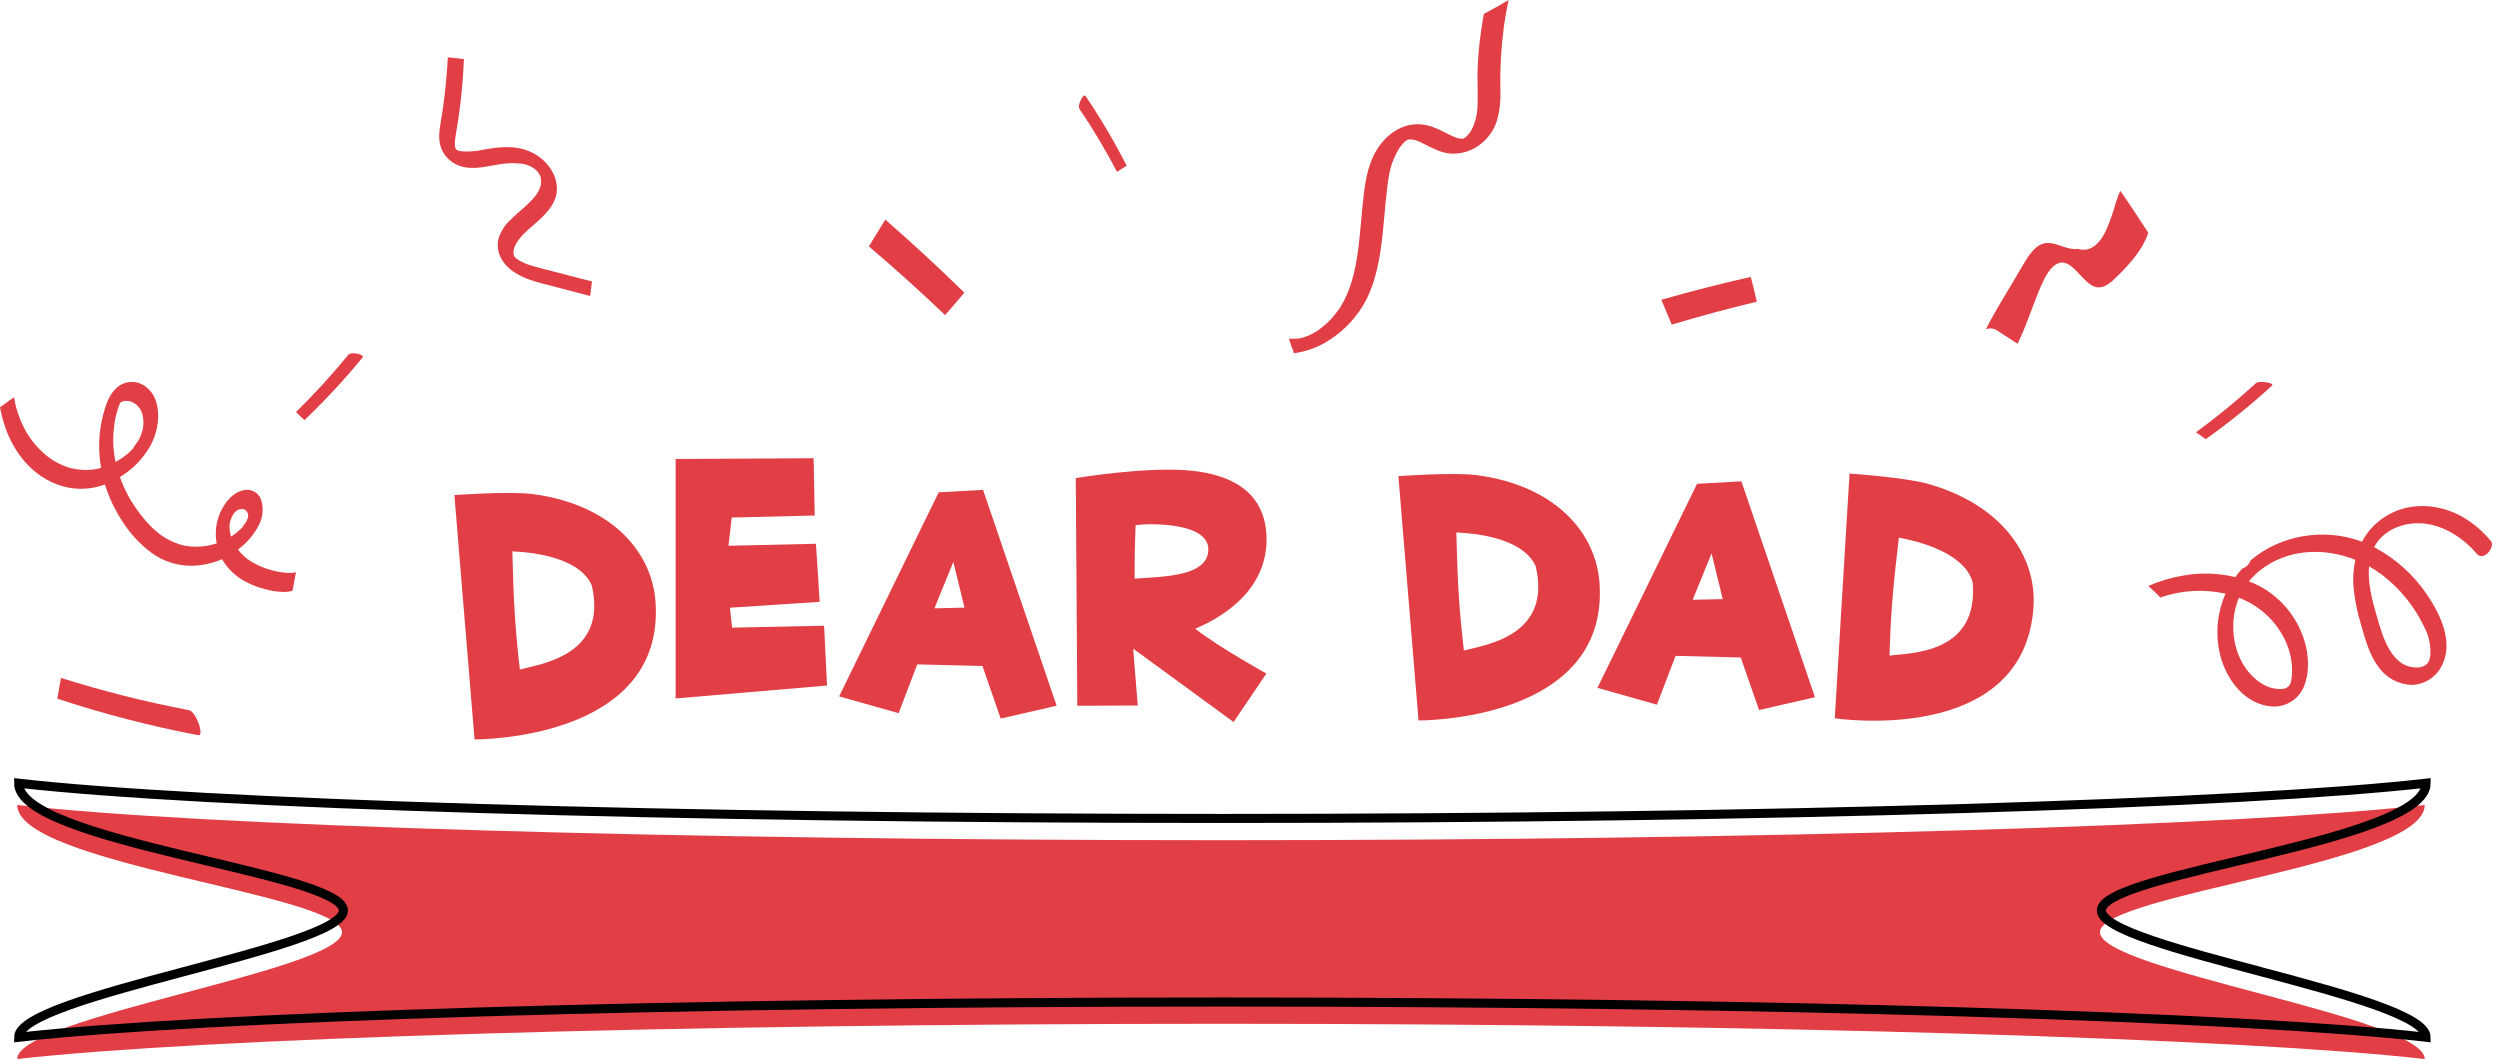
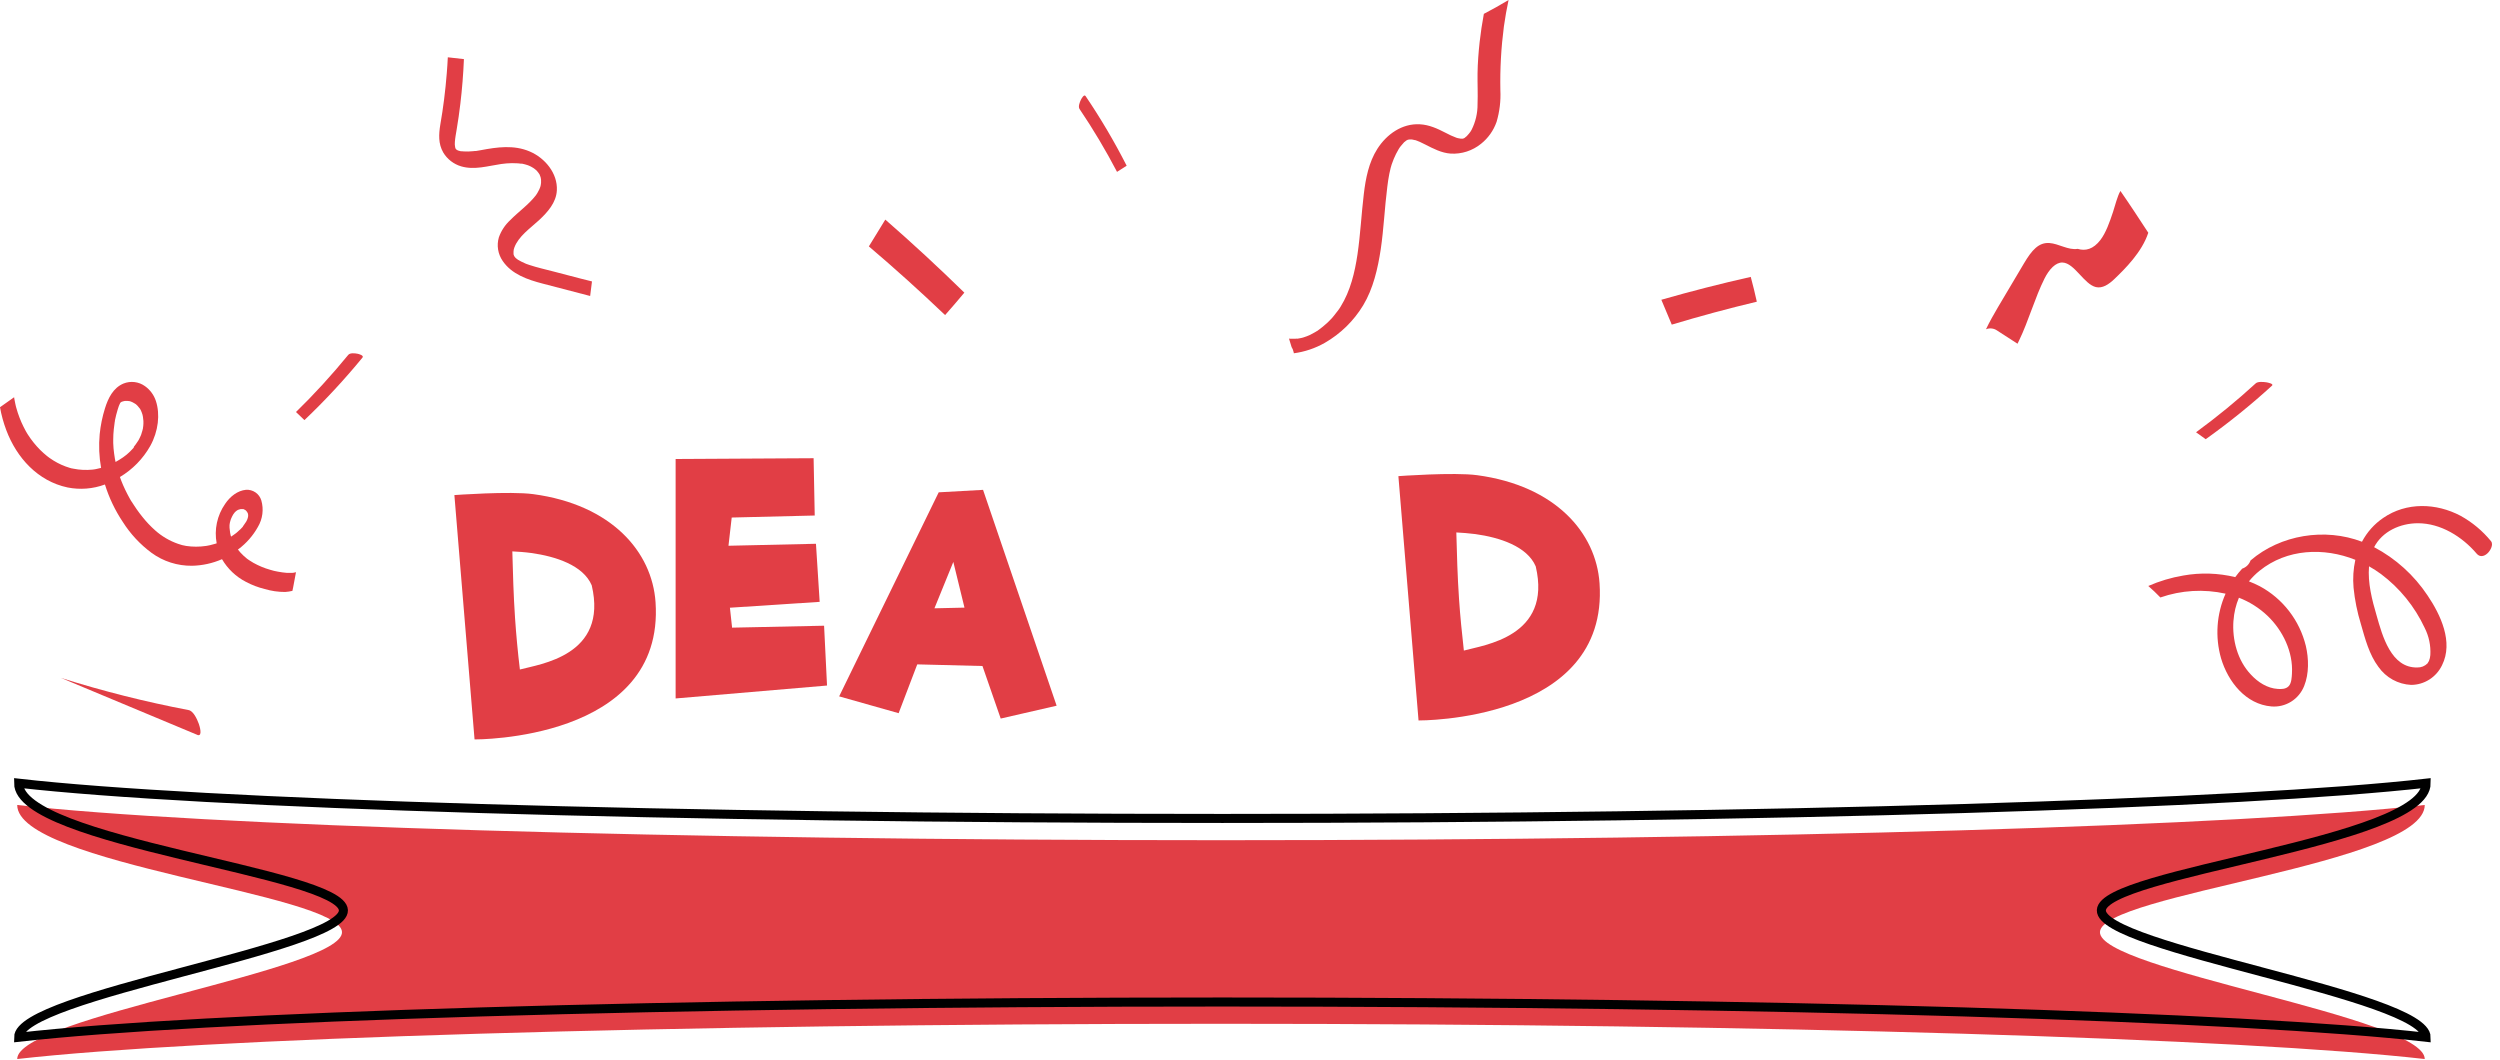
<svg xmlns="http://www.w3.org/2000/svg" width="276" height="117" viewBox="0 0 276 117" fill="none">
  <path d="M1.9 88.869C1.9 95.407 37.602 98.678 37.757 102.893C37.911 107.107 1.9 112.271 1.9 116.917C21.921 114.645 73.867 113.026 134.798 113.026C195.728 113.026 247.671 114.645 267.692 116.917C267.692 112.271 231.681 107.11 231.835 102.893C231.99 98.675 267.692 95.407 267.692 88.869C247.671 91.141 195.725 92.759 134.798 92.759C73.87 92.759 21.921 91.147 1.9 88.869Z" fill="#E13E45" />
  <path d="M142.432 37.399C142.612 37.399 142.793 37.399 142.973 37.399C143.022 37.399 143.312 37.36 143.186 37.399L143.321 37.377C143.424 37.359 143.532 37.339 143.644 37.318C143.702 37.318 144.014 37.213 143.827 37.275L144.005 37.216L144.266 37.124L144.501 37.029L144.627 36.974C144.81 36.882 144.991 36.787 145.168 36.682C145.267 36.633 145.362 36.576 145.452 36.511C145.262 36.672 145.452 36.511 145.539 36.449C145.876 36.207 146.199 35.945 146.506 35.663L146.657 35.519L146.863 35.309C147.018 35.142 147.186 34.981 147.318 34.791C147.45 34.601 147.585 34.464 147.711 34.287L147.827 34.126L147.866 34.071L147.901 34.015L148.008 33.848C149.084 32.118 149.568 30.083 149.867 28.081C150.19 25.873 150.299 23.642 150.564 21.427C150.77 19.694 151.112 17.922 152.059 16.434C153.087 14.822 154.789 13.613 156.749 13.721C157.787 13.777 158.683 14.193 159.595 14.662C159.976 14.87 160.371 15.05 160.778 15.202L160.945 15.251C161.055 15.278 161.168 15.287 161.268 15.31H161.432H161.503L161.6 15.271L161.68 15.235C161.754 15.182 161.822 15.117 161.89 15.061L161.928 15.035L161.951 15.006C162.025 14.927 162.102 14.845 162.17 14.76C162.238 14.675 162.286 14.613 162.341 14.537C162.396 14.462 162.421 14.409 162.457 14.344C162.905 13.462 163.133 12.482 163.121 11.49C163.166 10.36 163.105 9.226 163.121 8.096C163.137 6.965 163.227 5.802 163.35 4.659C163.466 3.611 163.624 2.565 163.817 1.53C164.745 1.047 165.655 0.537 166.547 0C166.341 0.963 166.167 1.936 166.031 2.916C165.726 5.248 165.595 7.601 165.641 9.954C165.699 11.133 165.559 12.314 165.225 13.446C164.891 14.405 164.295 15.247 163.508 15.874C162.559 16.643 161.364 17.029 160.152 16.958C159.127 16.883 158.238 16.408 157.335 15.949C157.142 15.851 156.949 15.753 156.749 15.664C156.642 15.618 156.536 15.572 156.426 15.533L156.288 15.484L156.246 15.468H156.204C156.094 15.441 155.982 15.422 155.882 15.399H155.827H155.798H155.608C155.563 15.408 155.518 15.414 155.472 15.418H155.447C155.389 15.451 155.321 15.477 155.269 15.504L155.057 15.674L155.021 15.697C154.895 15.835 154.767 15.972 154.65 16.123L154.531 16.28L154.415 16.46C154.312 16.631 154.215 16.808 154.125 16.988C153.941 17.356 153.783 17.737 153.651 18.128L153.603 18.282L153.526 18.551C153.471 18.764 153.419 18.977 153.377 19.206C153.281 19.674 153.219 20.153 153.158 20.628C152.865 22.921 152.771 25.238 152.433 27.528C152.111 29.648 151.605 31.859 150.499 33.7C149.455 35.425 147.996 36.853 146.261 37.848C145.203 38.45 144.043 38.842 142.841 39.002C142.841 38.939 142.812 38.874 142.799 38.812C142.761 38.636 142.691 38.469 142.593 38.32C142.499 37.992 142.399 37.691 142.303 37.377L142.432 37.399Z" fill="#E13E45" />
  <path d="M97.737 24.244C100.718 26.844 103.627 29.532 106.464 32.308C105.767 33.147 105.059 33.972 104.338 34.785C101.606 32.177 98.8 29.649 95.923 27.202C96.524 26.212 97.132 25.244 97.737 24.244Z" fill="#E13E45" />
  <path d="M183.412 33.094C186.679 32.157 189.969 31.315 193.283 30.569C193.529 31.481 193.752 32.394 193.953 33.307C190.801 34.06 187.671 34.904 184.563 35.839C184.18 34.931 183.797 34.016 183.412 33.094Z" fill="#E13E45" />
  <path d="M123.32 18.974C122.072 16.585 120.69 14.267 119.18 12.03C119.005 11.77 119.212 11.27 119.327 11.025C119.375 10.919 119.677 10.356 119.846 10.603C121.518 13.073 123.033 15.642 124.383 18.295L123.32 18.974Z" fill="#E13E45" />
  <path d="M32.677 45.486C34.707 43.505 36.632 41.401 38.443 39.184C38.653 38.926 39.197 39.002 39.471 39.053C39.585 39.074 40.215 39.236 40.018 39.478C38.016 41.921 35.875 44.226 33.609 46.38L32.677 45.486Z" fill="#E13E45" />
  <path d="M242.442 47.722C244.763 46.024 246.964 44.22 249.035 42.32C249.275 42.101 249.896 42.163 250.205 42.207C250.336 42.228 251.059 42.364 250.83 42.574C248.543 44.667 246.099 46.642 243.51 48.488L242.442 47.722Z" fill="#E13E45" />
-   <path d="M6.729 74.841C11.36 76.302 16.065 77.487 20.822 78.393C21.371 78.497 21.769 79.431 21.947 79.909C22.022 80.11 22.381 81.26 21.855 81.159C16.603 80.159 11.417 78.814 6.325 77.133L6.729 74.841Z" fill="#E13E45" />
-   <path d="M27.862 46.902C27.862 46.902 27.862 46.859 27.862 46.837V46.822C27.868 46.848 27.868 46.876 27.862 46.902Z" fill="#E13E45" />
+   <path d="M6.729 74.841C11.36 76.302 16.065 77.487 20.822 78.393C21.371 78.497 21.769 79.431 21.947 79.909C22.022 80.11 22.381 81.26 21.855 81.159L6.729 74.841Z" fill="#E13E45" />
  <path d="M32.282 65.232C32.311 65.098 32.338 64.963 32.367 64.828C32.46 64.277 32.565 63.721 32.677 63.17C32.595 63.19 32.512 63.212 32.43 63.226L32.262 63.245H32.078C31.942 63.254 31.805 63.254 31.669 63.245C31.338 63.218 31.008 63.173 30.681 63.111C30.387 63.061 30.096 62.991 29.812 62.9C29.169 62.717 28.551 62.459 27.968 62.132C27.82 62.047 27.675 61.958 27.533 61.863L27.365 61.748L27.263 61.675C27.012 61.475 26.776 61.255 26.558 61.019C26.456 60.907 26.358 60.792 26.265 60.67L26.325 60.628C27.207 59.968 27.94 59.129 28.475 58.168C28.733 57.732 28.9 57.248 28.964 56.746C29.029 56.244 28.99 55.734 28.85 55.248C28.744 54.888 28.517 54.575 28.207 54.362C27.897 54.148 27.523 54.047 27.148 54.075C26.236 54.161 25.406 54.801 24.843 55.645C24.409 56.272 24.104 56.978 23.946 57.722C23.788 58.467 23.779 59.236 23.921 59.984L23.74 60.04C23.555 60.097 23.371 60.146 23.186 60.188L22.91 60.243L22.732 60.273C22.011 60.38 21.279 60.38 20.558 60.273C20.255 60.226 19.957 60.149 19.669 60.043C18.728 59.718 17.862 59.209 17.121 58.545C16.615 58.094 16.149 57.601 15.728 57.071C15.507 56.798 15.296 56.516 15.092 56.227C14.993 56.085 14.898 55.944 14.806 55.8C14.756 55.727 14.71 55.655 14.664 55.583L14.585 55.458L14.562 55.419L14.499 55.34C14.476 55.297 14.45 55.254 14.424 55.212L14.295 54.985C14.216 54.844 14.14 54.699 14.065 54.555C13.897 54.226 13.735 53.898 13.594 53.57C13.452 53.241 13.347 52.972 13.238 52.663C14.633 51.832 15.786 50.652 16.584 49.241C17.496 47.599 17.687 45.723 17.213 44.275C16.998 43.613 16.575 43.037 16.008 42.633C15.67 42.388 15.275 42.234 14.861 42.182C14.447 42.131 14.027 42.186 13.64 42.34C12.474 42.826 11.934 43.983 11.591 45.073C11.298 46.006 11.102 46.967 11.005 47.94C10.889 49.18 10.941 50.429 11.16 51.655C10.972 51.704 10.785 51.75 10.6 51.786L10.396 51.822L10.169 51.849C10.004 51.865 9.84 51.875 9.678 51.878C9.327 51.888 8.976 51.872 8.628 51.829C8.447 51.806 8.266 51.776 8.088 51.74L7.999 51.721H7.956L7.712 51.655C7.081 51.468 6.478 51.199 5.918 50.853C5.769 50.761 5.621 50.666 5.48 50.564L5.279 50.413L5.17 50.328C4.914 50.122 4.669 49.903 4.436 49.671C3.929 49.161 3.478 48.6 3.089 47.996L2.987 47.832L2.848 47.595C2.76 47.434 2.674 47.267 2.595 47.109C2.429 46.779 2.281 46.44 2.15 46.094C2.015 45.746 1.9 45.388 1.798 45.02C1.782 44.965 1.768 44.909 1.752 44.85C1.732 44.754 1.709 44.662 1.689 44.57C1.647 44.38 1.61 44.193 1.577 44.002C1.577 43.953 1.577 43.907 1.554 43.858C1.041 44.232 0.522 44.599 0 44.958C0.153 45.825 0.387 46.676 0.698 47.5C1.847 50.545 4.176 53.12 7.462 53.816C8.84 54.09 10.268 53.976 11.585 53.487C12.04 54.955 12.706 56.349 13.561 57.626C14.398 58.947 15.473 60.103 16.732 61.035C18.027 61.98 19.596 62.48 21.201 62.46C22.341 62.437 23.465 62.19 24.51 61.734C25.133 62.8 26.047 63.667 27.145 64.234C27.8 64.584 28.497 64.85 29.219 65.025C29.951 65.245 30.711 65.355 31.475 65.354C31.747 65.337 32.017 65.296 32.282 65.232ZM14.759 49.428C14.63 49.575 14.495 49.716 14.354 49.852C14.275 49.931 14.193 50.006 14.107 50.078L13.966 50.203C13.841 50.305 13.712 50.4 13.584 50.492C13.318 50.676 13.042 50.846 12.757 51.001C12.731 50.873 12.705 50.745 12.681 50.614C12.619 50.242 12.566 49.865 12.533 49.481C12.533 49.293 12.507 49.109 12.5 48.922C12.5 48.85 12.5 48.781 12.5 48.709C12.5 48.709 12.5 48.574 12.5 48.528C12.5 48.15 12.524 47.769 12.563 47.385C12.583 47.179 12.609 46.972 12.642 46.764C12.642 46.666 12.675 46.571 12.688 46.472V46.452V46.413C12.77 46.009 12.873 45.602 12.998 45.194L13.106 44.866L13.149 44.748C13.189 44.62 13.123 44.823 13.12 44.82C13.116 44.817 13.228 44.587 13.245 44.544C13.245 44.524 13.274 44.505 13.287 44.482C13.255 44.528 13.238 44.531 13.287 44.465L13.314 44.436L13.389 44.386L13.472 44.337H13.505L13.653 44.291L13.785 44.265C13.96 44.251 14.135 44.259 14.308 44.288L14.42 44.321L14.605 44.396C14.74 44.459 14.858 44.541 14.987 44.616L15.049 44.669C15.099 44.715 15.148 44.761 15.194 44.81C15.292 44.913 15.382 45.023 15.464 45.139C15.497 45.201 15.53 45.26 15.56 45.322C15.624 45.461 15.678 45.603 15.721 45.749L15.741 45.812C15.741 45.874 15.767 45.933 15.777 45.993C15.806 46.153 15.825 46.316 15.833 46.479C15.833 46.508 15.833 46.557 15.833 46.59C15.833 46.623 15.833 46.709 15.833 46.764C15.833 46.925 15.807 47.093 15.784 47.251C15.784 47.261 15.784 47.272 15.784 47.283C15.764 47.365 15.747 47.447 15.724 47.526C15.681 47.691 15.632 47.855 15.576 48.012C15.568 48.038 15.556 48.062 15.543 48.085C15.514 48.154 15.484 48.223 15.451 48.288C15.418 48.354 15.362 48.469 15.316 48.558L15.277 48.627C15.178 48.771 15.089 48.919 14.983 49.06L14.779 49.326L14.759 49.428ZM26.799 58.161C26.73 58.24 26.66 58.312 26.588 58.385C26.444 58.53 26.292 58.668 26.134 58.798L26.012 58.894L25.762 59.074C25.679 59.133 25.594 59.189 25.508 59.245C25.508 59.199 25.482 59.153 25.465 59.11L25.445 59.012C25.429 58.943 25.416 58.874 25.403 58.805C25.373 58.627 25.353 58.444 25.34 58.26C25.34 58.26 25.34 58.26 25.34 58.207C25.341 58.2 25.341 58.192 25.34 58.184C25.34 58.112 25.34 58.04 25.34 57.964C25.34 57.889 25.363 57.81 25.37 57.754C25.376 57.698 25.389 57.662 25.393 57.645C25.416 57.557 25.442 57.468 25.468 57.379C25.486 57.34 25.501 57.299 25.515 57.258C25.547 57.182 25.577 57.107 25.617 57.031C25.656 56.956 25.706 56.887 25.732 56.821C25.741 56.802 25.752 56.785 25.765 56.769C25.811 56.703 25.86 56.641 25.91 56.575L25.985 56.499C26.025 56.46 26.091 56.41 26.104 56.397L26.239 56.309C26.255 56.297 26.273 56.287 26.292 56.279H26.308L26.565 56.2C26.433 56.24 26.565 56.2 26.628 56.2C26.69 56.2 26.773 56.223 26.845 56.2L26.914 56.223C26.986 56.253 27.046 56.296 27.115 56.328L27.069 56.305C27.096 56.321 27.121 56.338 27.145 56.358C27.19 56.406 27.233 56.457 27.273 56.509C27.285 56.524 27.295 56.541 27.303 56.558C27.303 56.585 27.349 56.641 27.372 56.696C27.372 56.696 27.372 56.696 27.372 56.719C27.372 56.742 27.388 56.801 27.395 56.841V56.936C27.394 56.948 27.394 56.96 27.395 56.972C27.395 57.015 27.378 57.061 27.378 57.081L27.359 57.159C27.359 57.205 27.283 57.37 27.29 57.366C27.266 57.419 27.237 57.475 27.227 57.498C27.217 57.521 27.187 57.567 27.171 57.603C27.062 57.764 26.95 57.931 26.842 58.079L26.799 58.161Z" fill="#E13E45" />
  <path d="M233.426 30.807C232.798 31.407 232.11 31.858 231.396 31.697C230.079 31.394 229.033 29.044 227.71 28.983C226.949 28.951 226.235 29.718 225.715 30.749C224.662 32.848 223.941 35.456 222.915 37.574C222.852 37.699 222.796 37.822 222.734 37.947L220.476 36.487C220.301 36.364 220.096 36.288 219.882 36.264C219.668 36.24 219.451 36.27 219.252 36.352C219.66 35.488 220.121 34.701 220.568 33.928L223.461 29.054C224.317 27.613 225.073 26.752 226.248 26.829C227.282 26.897 228.345 27.648 229.375 27.474C230.234 27.732 231.096 27.526 231.889 26.488C232.488 25.701 232.903 24.531 233.285 23.377C233.528 22.639 233.745 21.694 234.094 21.082C235.137 22.581 236.161 24.151 237.171 25.695C236.477 27.832 234.591 29.692 233.426 30.807Z" fill="#E13E45" />
  <path d="M51.217 6.526C51.148 8.18 51.019 9.827 50.821 11.468C50.709 12.417 50.574 13.359 50.415 14.302C50.34 14.76 50.247 15.221 50.217 15.686C50.2 15.865 50.209 16.046 50.244 16.222L50.264 16.316C50.264 16.336 50.29 16.385 50.293 16.394L50.326 16.45C50.336 16.461 50.345 16.473 50.353 16.485L50.386 16.511C50.413 16.523 50.44 16.538 50.465 16.554C50.478 16.559 50.491 16.567 50.501 16.576H50.481L50.534 16.602L50.623 16.632C50.693 16.654 50.765 16.674 50.838 16.69C50.91 16.706 51.072 16.723 50.913 16.69L51.177 16.716C51.523 16.738 51.869 16.73 52.213 16.693L52.461 16.667H52.57L53.081 16.58C54.892 16.238 56.73 15.975 58.482 16.723C60.174 17.444 61.573 19.137 61.477 21.012C61.411 22.37 60.445 23.439 59.498 24.316C58.551 25.194 57.238 26.081 56.783 27.335C56.728 27.474 56.698 27.621 56.694 27.77C56.694 27.809 56.694 27.848 56.694 27.891C56.692 27.898 56.692 27.906 56.694 27.913C56.694 27.949 56.694 27.985 56.694 28.021C56.694 28.056 56.694 28.092 56.713 28.131C56.73 28.173 56.75 28.219 56.763 28.261L56.786 28.297L56.812 28.339C56.839 28.365 56.885 28.43 56.925 28.476L57.007 28.544C57.073 28.599 57.142 28.648 57.212 28.7H57.231L57.274 28.726L57.541 28.875C57.7 28.96 57.871 29.031 58.03 29.103L58.139 29.145L58.436 29.249C59.313 29.541 60.227 29.743 61.121 29.977L64.057 30.744L65.354 31.069C65.281 31.605 65.212 32.141 65.153 32.677L59.92 31.312C58.251 30.877 56.496 30.285 55.493 28.804C55.233 28.427 55.062 27.999 54.989 27.55C54.917 27.101 54.946 26.641 55.074 26.204C55.332 25.474 55.767 24.818 56.341 24.29C57.238 23.374 58.32 22.63 59.125 21.606L59.204 21.496C59.247 21.437 59.287 21.377 59.323 21.314C59.402 21.184 59.474 21.049 59.538 20.911C59.567 20.846 59.594 20.781 59.62 20.713L59.666 20.576C59.666 20.537 59.693 20.456 59.699 20.43C59.699 20.349 59.725 20.268 59.732 20.186C59.739 20.105 59.732 20.034 59.732 19.965C59.732 19.93 59.732 19.894 59.732 19.858C59.732 19.77 59.699 19.683 59.689 19.592L59.643 19.455L59.6 19.348L59.574 19.273C59.544 19.221 59.505 19.173 59.485 19.137L59.442 19.075L59.419 19.046C59.359 18.955 59.376 19 59.419 19.046C59.359 18.981 59.267 18.861 59.254 18.848L59.231 18.822L59.201 18.792C59.128 18.732 59.056 18.673 58.983 18.617L58.881 18.545C58.795 18.493 58.713 18.442 58.624 18.396L58.37 18.276C58.511 18.344 58.353 18.276 58.294 18.247C58.078 18.174 57.857 18.114 57.634 18.068H57.565H57.495C57.393 18.052 57.288 18.042 57.185 18.032C56.964 18.016 56.74 18.009 56.525 18.012C56.124 18.018 55.724 18.049 55.328 18.107C53.876 18.318 52.378 18.796 50.917 18.367C50.085 18.122 49.378 17.576 48.937 16.84C48.373 15.865 48.439 14.825 48.607 13.775C48.937 11.894 49.172 10.003 49.323 8.099C49.373 7.511 49.409 6.916 49.439 6.325C50.046 6.386 50.63 6.464 51.217 6.526Z" fill="#E13E45" />
  <path d="M55.65 18.085C55.626 18.067 55.619 18.057 55.65 18.085V18.085Z" fill="#E13E45" />
-   <path d="M64.072 20.489C64.057 20.48 64.045 20.468 64.037 20.454C64.052 20.47 64.062 20.482 64.072 20.485V20.489Z" fill="#E13E45" />
  <path d="M245.702 65.541C244.705 67.787 244.529 70.318 245.206 72.683C245.975 75.266 247.937 77.761 250.771 77.991C251.533 78.054 252.295 77.868 252.944 77.462C253.594 77.055 254.097 76.448 254.38 75.731C254.93 74.369 254.891 72.71 254.565 71.311C254.223 69.914 253.594 68.604 252.717 67.468C251.841 66.333 250.737 65.396 249.478 64.719C249.09 64.518 248.69 64.338 248.282 64.182C248.631 63.752 249.024 63.36 249.454 63.013C252.483 60.569 256.558 60.418 260.029 61.804C259.808 62.812 259.741 63.848 259.832 64.877C259.968 66.241 260.24 67.588 260.643 68.898C261.106 70.511 261.558 72.26 262.576 73.62C262.989 74.207 263.53 74.693 264.156 75.038C264.783 75.383 265.48 75.58 266.193 75.613C266.906 75.609 267.602 75.403 268.205 75.019C268.807 74.635 269.291 74.088 269.601 73.441C270.876 70.891 269.446 67.876 268.004 65.741C266.509 63.493 264.48 61.66 262.103 60.408C263 58.668 264.966 57.771 266.932 57.765C269.458 57.765 271.831 59.248 273.434 61.134C273.77 61.526 274.242 61.436 274.604 61.1C274.904 60.84 275.329 60.124 274.999 59.738C274.069 58.601 272.932 57.654 271.651 56.946C268.958 55.52 265.667 55.418 263.108 57.179C262.125 57.848 261.319 58.751 260.762 59.807C256.663 58.245 251.765 59.037 248.461 61.874C248.386 62.086 248.263 62.278 248.103 62.435C247.942 62.592 247.749 62.71 247.536 62.78C247.264 63.077 247.008 63.388 246.77 63.714C244.892 63.258 242.94 63.199 241.037 63.538C239.707 63.762 238.409 64.15 237.171 64.692C237.634 65.095 238.079 65.518 238.506 65.961C240.82 65.153 243.311 65.008 245.702 65.541ZM261.54 62.52C261.998 62.777 262.44 63.063 262.863 63.375C264.927 64.921 266.58 66.957 267.677 69.302C268.153 70.234 268.371 71.278 268.309 72.323C268.291 72.547 268.24 72.766 268.156 72.973C268.109 73.067 268.055 73.156 267.995 73.242C267.847 73.39 267.671 73.506 267.478 73.583C267.284 73.66 267.077 73.696 266.869 73.689C263.97 73.761 263.009 70.175 262.381 67.967C261.875 66.248 261.385 64.348 261.54 62.526V62.52ZM246.579 68.508C246.638 67.64 246.84 66.789 247.177 65.988C248.351 66.442 249.425 67.122 250.34 67.991C252.028 69.611 253.168 71.967 253.033 74.335C253.006 74.77 252.991 75.417 252.668 75.755C252.345 76.094 251.848 76.082 251.471 76.058C250.31 75.988 249.275 75.314 248.5 74.475C247.025 72.925 246.417 70.641 246.573 68.514L246.579 68.508Z" fill="#E13E45" />
  <path d="M2.055 86.465C2.055 93.004 37.757 96.275 37.911 100.489C38.066 104.703 2.055 109.867 2.055 114.513C22.076 112.241 74.021 110.622 134.952 110.622C195.883 110.622 247.826 112.241 267.847 114.513C267.847 109.867 231.835 104.706 231.99 100.489C232.144 96.272 267.847 93.004 267.847 86.465C247.826 88.737 195.88 90.356 134.952 90.356C74.024 90.356 22.076 88.743 2.055 86.465Z" stroke="black" stroke-miterlimit="10" />
  <path d="M50.164 54.657C50.164 54.657 56.308 54.206 58.871 54.553C67.513 55.717 71.996 60.918 72.373 66.489C73.413 81.808 52.39 81.633 52.39 81.633L50.164 54.657ZM65.326 64.619C64.381 62.396 61.327 61.424 58.663 61.054C57.909 60.95 57.211 60.908 56.561 60.873C56.626 63.281 56.691 65.734 56.86 68.22C56.99 70.129 57.169 72.044 57.396 73.914C59.592 73.314 67.159 72.397 65.326 64.619Z" fill="#E13E45" />
  <path d="M154.382 52.566C154.382 52.566 160.525 52.115 163.085 52.462C171.727 53.626 176.213 58.827 176.59 64.398C177.63 79.718 156.607 79.539 156.607 79.539L154.382 52.566ZM169.544 62.528C168.595 60.305 165.544 59.333 162.88 58.963C162.127 58.863 161.428 58.821 160.778 58.782C160.84 61.193 160.908 63.643 161.077 66.132C161.204 68.038 161.402 69.953 161.61 71.823C163.809 71.21 171.376 70.306 169.544 62.528Z" fill="#E13E45" />
-   <path d="M204.189 52.281C204.189 52.281 210.332 52.705 212.821 53.408C221.209 55.784 224.909 61.569 224.49 67.136C223.34 82.449 202.558 79.299 202.558 79.299L204.189 52.281ZM217.781 64.288C217.158 61.954 214.276 60.561 211.69 59.828C210.959 59.621 210.27 59.478 209.634 59.352C209.354 61.747 209.071 64.194 208.886 66.667C208.743 68.572 208.649 70.494 208.607 72.377C210.871 72.069 218.49 72.244 217.781 64.272V64.288Z" fill="#E13E45" />
  <path d="M89.822 50.587L89.946 56.913L80.781 57.136L80.424 60.251L90.082 60.033L90.491 66.444L80.583 67.092L80.823 69.293L90.979 69.079L91.304 75.683L74.589 77.109V50.674L89.822 50.587Z" fill="#E13E45" />
  <path d="M108.529 54.08L103.633 54.352L92.642 76.879L99.208 78.736L101.264 73.347L108.464 73.528L110.478 79.329L116.651 77.91L108.529 54.08ZM103.162 67.157L105.247 62.036L106.479 67.082L103.162 67.157Z" fill="#E13E45" />
-   <path d="M192.249 53.139L187.353 53.412L176.36 75.939L182.925 77.796L184.982 72.406L192.181 72.588L194.199 78.389L200.371 76.969L192.249 53.139ZM186.873 66.216L188.958 61.096L190.19 66.142L186.873 66.216Z" fill="#E13E45" />
-   <path d="M131.537 51.964C135.796 52.398 139.496 54.19 139.805 58.928C140.097 63.258 137.492 67.031 131.956 69.416C134.555 71.451 139.805 74.361 139.805 74.361L136.186 79.712L125.101 71.61L125.608 77.887L118.935 77.917L118.766 52.781C118.766 52.781 126.615 51.465 131.537 51.964ZM133.401 60.643C133.401 57.635 126.832 57.765 125.374 57.972C125.287 59.936 125.25 61.906 125.263 63.88C128.502 63.654 133.398 63.65 133.401 60.643Z" fill="#E13E45" />
</svg>